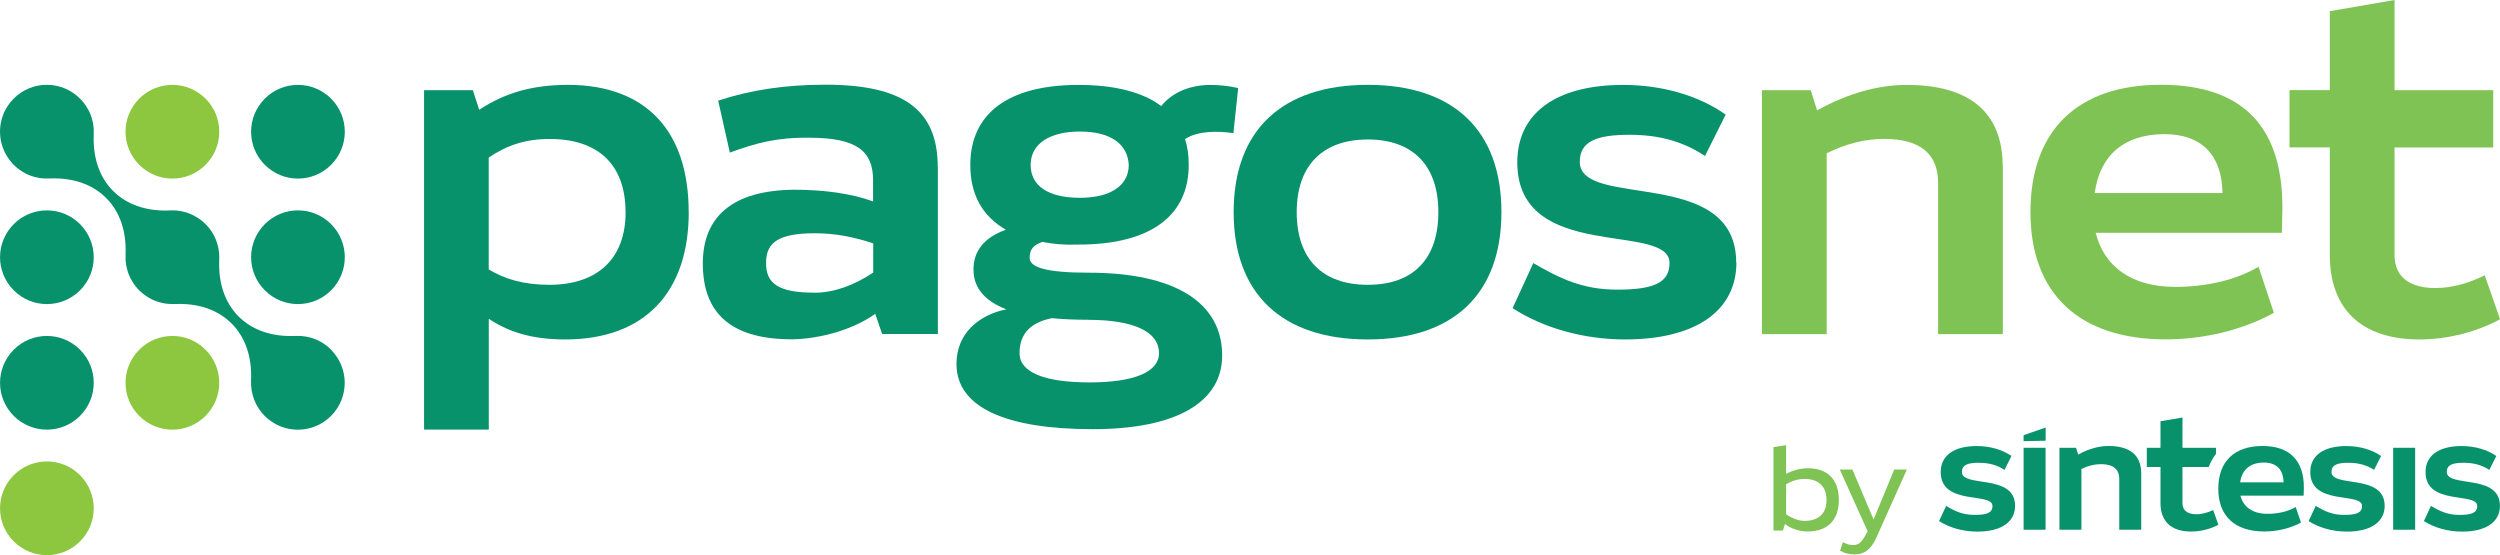
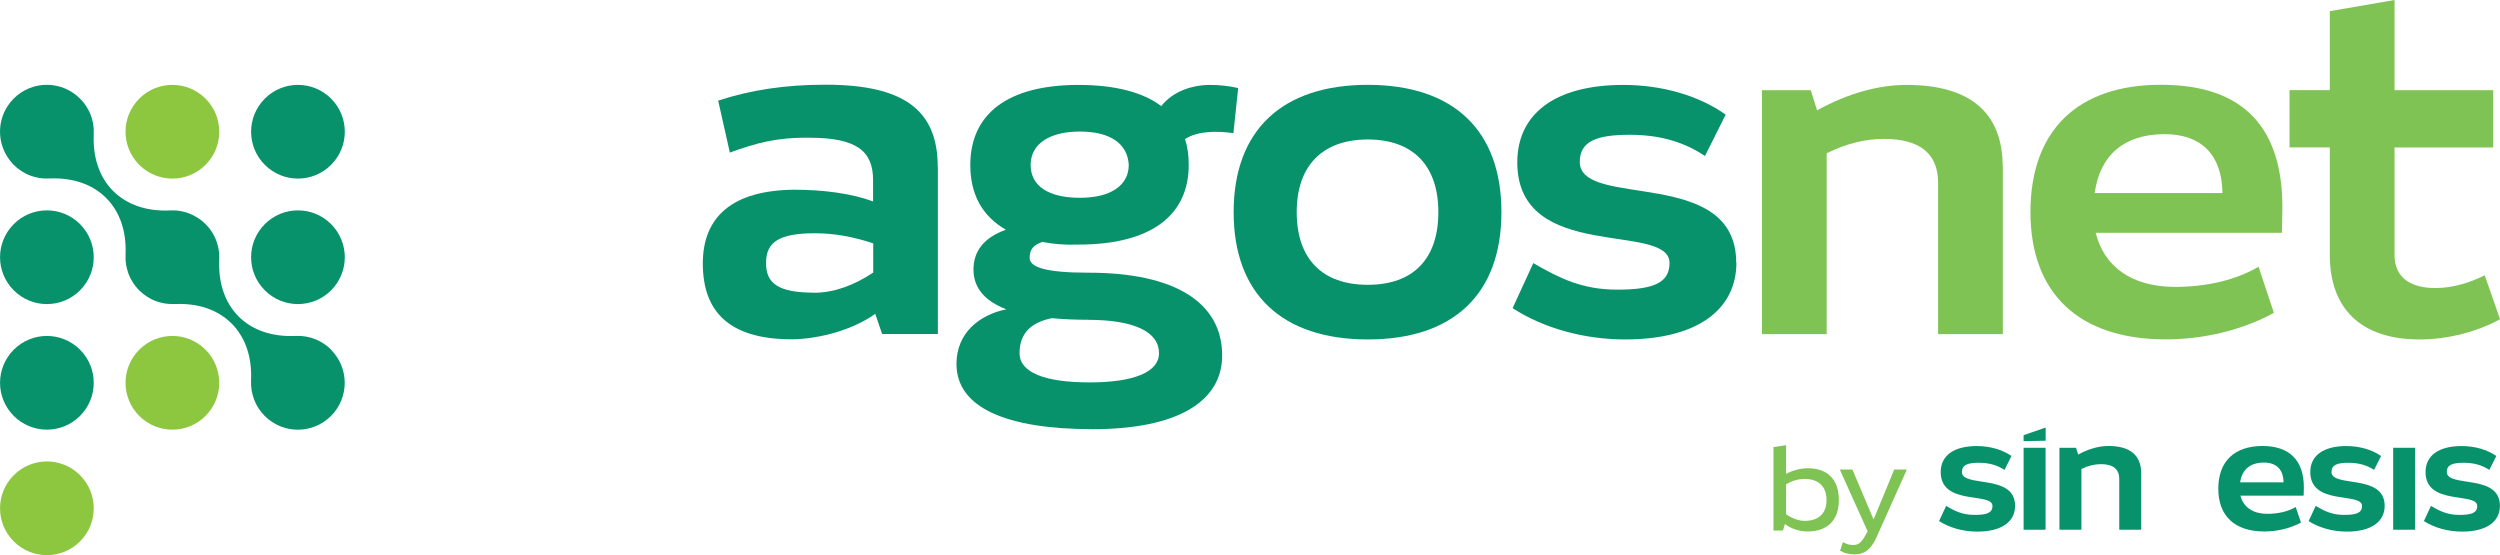
<svg xmlns="http://www.w3.org/2000/svg" id="a" width="346.82" height="77.02" viewBox="0 0 346.82 77.02">
-   <path d="m86.78,29.43c0-6.55-3.75-10.15-10.52-10.15-3.38,0-5.96.88-8.46,2.58v15.52c2.21,1.33,4.86,2.13,8.39,2.13,6.77,0,10.6-3.68,10.6-10.08m8.76,0c0,11.11-6.11,17.66-17.14,17.66-4.27,0-7.65-.88-10.6-2.87v15.38h-8.98V12.51h6.77l.88,2.72c3.46-2.28,7.21-3.46,12.43-3.46,10.67.07,16.63,6.33,16.63,17.66" style="fill:#08926c;" />
  <path d="m112.97,40.61c2.72,0,5.52-1.03,8.17-2.8v-4.05c-2.65-.88-5.3-1.4-8.09-1.4-4.86,0-6.77,1.18-6.77,4.04-.07,3.02,1.84,4.2,6.69,4.2m17.14-17.44v23.18h-7.73l-.96-2.8c-3.61,2.58-8.76,3.61-12.07,3.53-7.95-.15-11.85-3.61-11.85-10.52,0-6.55,4.19-10.15,12.66-10.23,4.12,0,7.95.52,10.96,1.62v-2.94c0-4.05-2.28-5.89-8.83-5.89-4.49-.07-7.43.74-11.04,2.06l-1.62-7.21c4.49-1.47,9.27-2.21,14.86-2.21,10.82,0,15.6,3.46,15.6,11.4" style="fill:#08926c;" />
  <path d="m156.59,22.88c-.15-2.94-2.57-4.63-6.77-4.63s-6.84,1.69-6.84,4.63,2.5,4.56,6.84,4.56,6.77-1.77,6.77-4.56m-5.66,21.48c-1.84,0-3.46-.07-5-.22-2.58.52-4.49,1.84-4.49,4.86,0,2.65,3.46,4.05,9.71,4.05s9.64-1.47,9.64-4.05c0-2.94-3.39-4.63-9.86-4.63m13.46-25.09c.37,1.1.52,2.28.52,3.61,0,6.99-5.22,11.04-15.3,11.04-1.84.07-3.53-.07-5-.37-1.25.44-1.77,1.03-1.77,2.21,0,1.32,2.28,2.06,8.17,2.06,12.07,0,18.54,4.19,18.54,11.48,0,6.55-6.47,10.23-17.95,10.23-12.07,0-18.91-3.02-18.91-9.05,0-4.34,3.24-6.84,6.92-7.58-2.87-1.1-4.56-2.87-4.56-5.52,0-2.5,1.4-4.41,4.49-5.52-3.31-1.91-4.93-4.93-4.93-8.98,0-7.06,5.15-11.11,15.01-11.11,5.08,0,8.98,1.03,11.48,2.94,1.62-2.06,4.27-2.94,6.84-2.94,1.18,0,2.65.15,3.83.44l-.66,6.25c-2.13-.29-4.86-.37-6.69.81" style="fill:#08926c;" />
  <path d="m199.54,29.43c0-6.47-3.53-10.08-9.79-10.08s-9.86,3.61-9.86,10.08,3.53,10.08,9.86,10.08,9.79-3.61,9.79-10.08m-28.4,0c0-11.33,6.69-17.66,18.61-17.66s18.54,6.33,18.54,17.66-6.62,17.66-18.54,17.66-18.61-6.33-18.61-17.66" style="fill:#08926c;" />
  <path d="m240.89,36.42c0,6.55-5.44,10.67-15.45,10.67-5.81,0-11.41-1.62-15.6-4.34l2.87-6.25c3.68,2.13,6.84,3.68,11.62,3.68s7.28-.81,7.28-3.68c0-5.81-21.12.07-21.12-13.98,0-6.77,5.3-10.74,14.71-10.74,5.37,0,10.45,1.47,14.2,4.12l-2.87,5.74c-3.09-2.06-6.47-2.94-10.45-2.94-4.56,0-6.92.88-6.92,3.75,0,6.62,21.7.52,21.7,13.98" style="fill:#08926c;" />
  <path d="m277.85,23.1v23.25h-8.98v-20.97c0-4.05-2.5-6.11-7.51-6.11-2.5,0-5.08.59-7.95,1.99v25.09h-8.98V12.51h6.77l.88,2.8c4.27-2.35,8.46-3.53,12.43-3.53,8.83,0,13.32,3.9,13.32,11.33" style="fill:#7ec354;" />
  <path d="m308.32,26.78c-.07-5.3-2.94-8.17-8.02-8.17-5.67,0-8.98,2.94-9.71,8.17h17.73Zm8.31,2.21l-.07,3.31h-25.83c1.18,4.71,5,7.5,11.04,7.5,4.34,0,8.46-.96,11.55-2.8l2.13,6.4c-4.27,2.35-9.64,3.68-15.01,3.68-11.99,0-18.76-6.33-18.76-17.66s6.55-17.66,18.1-17.66,16.92,6.03,16.85,17.22" style="fill:#7ec354;" />
  <path d="m346.82,44.29c-3.09,1.69-7.14,2.8-11.18,2.8-8.09,0-12.43-4.27-12.43-11.7v-14.94h-5.59v-7.95h5.59V1.55l8.98-1.55v12.51h13.69v7.95h-13.69v14.94c0,2.8,1.84,4.56,5.67,4.56,2.5,0,4.93-.81,6.84-1.77l2.13,6.11Z" style="fill:#7ec354;" />
  <path d="m272.18,65.46c0-.97.8-1.26,2.35-1.26,1.35,0,2.5.3,3.55.99l.97-1.93c-1.27-.89-3-1.38-4.82-1.38-3.2,0-5,1.34-5,3.61,0,4.72,7.18,2.74,7.18,4.7,0,.97-.8,1.24-2.48,1.24s-2.7-.52-3.95-1.24l-.98,2.1c1.42.91,3.32,1.46,5.3,1.46,3.4,0,5.25-1.38,5.25-3.58,0-4.52-7.38-2.47-7.38-4.7" style="fill:#08926c;" />
  <rect x="280.73" y="62.12" width="3.05" height="11.37" style="fill:#08926c;" />
  <path d="m292.52,61.87c-1.35,0-2.78.4-4.22,1.19l-.3-.94h-2.3v11.37h3.05v-8.43c.97-.47,1.85-.67,2.7-.67,1.7,0,2.55.69,2.55,2.05v7.05h3.05v-7.81c0-2.5-1.53-3.81-4.52-3.81" style="fill:#08926c;" />
-   <path d="m304.69,71.34c-1.3,0-1.92-.59-1.92-1.53v-5.02h3.63c.24-.6.58-1.27,1.02-1.83v-.84h-4.65v-4.2l-3.05.52v3.68h-1.9v2.67h1.9v5.02c0,2.5,1.48,3.93,4.23,3.93,1.37,0,2.75-.37,3.8-.94l-.72-2.05c-.65.32-1.48.59-2.33.59" style="fill:#08926c;" />
  <path d="m310.77,66.91c.25-1.75,1.38-2.74,3.3-2.74,1.73,0,2.7.97,2.72,2.74h-6.02Zm3.12-5.04c-3.92,0-6.15,2.13-6.15,5.93s2.3,5.93,6.37,5.93c1.83,0,3.65-.44,5.1-1.24l-.73-2.15c-1.05.62-2.45.94-3.92.94-2.05,0-3.35-.94-3.75-2.52h8.77l.03-1.11c.02-3.76-1.98-5.78-5.72-5.78" style="fill:#08926c;" />
  <path d="m323.45,65.46c0-.97.8-1.26,2.35-1.26,1.35,0,2.5.3,3.55.99l.97-1.93c-1.27-.89-3-1.38-4.82-1.38-3.2,0-5,1.34-5,3.61,0,4.72,7.18,2.74,7.18,4.7,0,.97-.8,1.24-2.48,1.24s-2.7-.52-3.95-1.24l-.98,2.1c1.42.91,3.32,1.46,5.3,1.46,3.4,0,5.25-1.38,5.25-3.58,0-4.52-7.38-2.47-7.38-4.7" style="fill:#08926c;" />
  <rect x="332" y="62.12" width="3.05" height="11.37" style="fill:#08926c;" />
  <path d="m339.44,65.46c0-.97.8-1.26,2.35-1.26,1.35,0,2.5.3,3.55.99l.97-1.93c-1.27-.89-3-1.38-4.82-1.38-3.2,0-5,1.34-5,3.61,0,4.72,7.17,2.74,7.17,4.7,0,.97-.8,1.24-2.47,1.24s-2.7-.52-3.95-1.24l-.98,2.1c1.43.91,3.32,1.46,5.3,1.46,3.4,0,5.25-1.38,5.25-3.58,0-4.52-7.37-2.47-7.37-4.7" style="fill:#08926c;" />
  <polygon points="281.95 59.95 280.73 60.37 280.73 61.2 281.3 61.19 283.79 61.14 283.79 60.78 283.79 59.31 283.56 59.39 281.95 59.95" style="fill:#08926c;" />
  <path d="m253.39,69.38c0-1.89-1.1-2.94-3.03-2.94-.89,0-1.8.26-2.58.75v4.15c.86.59,1.77.92,2.56.92,1.95,0,3.05-1.03,3.05-2.88m1.71,0c0,2.77-1.56,4.35-4.35,4.35-1.11,0-2.23-.37-3.14-1.03l-.26.9h-1.32v-11.58l1.75-.26v3.99c.89-.5,1.97-.79,3.07-.79,2.73.02,4.25,1.6,4.25,4.41" style="fill:#7ec354;" />
  <path d="m264.53,65.15l-4.2,9.37c-.8,1.8-1.76,2.39-3.05,2.39-.76,0-1.47-.18-2.01-.52l.39-1.18c.45.26.95.4,1.39.4.67,0,1.11-.22,1.69-1.27l.35-.64-3.86-8.56h1.75l2.94,6.93,2.86-6.93h1.75Z" style="fill:#7ec354;" />
  <path d="m45.93,48.5c-1.31-1.31-3.03-1.94-4.74-1.9h0s-.09,0-.13,0c-.07,0-.14,0-.22.01-3.05.11-5.79-.76-7.73-2.7-1.94-1.94-2.81-4.68-2.7-7.73,0-.04,0-.07,0-.11,0-.08,0-.16.01-.24,0,0,0,0,0,0,0-.02,0-.04,0-.06,0-.03,0-.06,0-.08,0-.1,0-.19-.01-.29,0-.09,0-.18-.01-.27,0-.12-.03-.24-.05-.36-.01-.09-.02-.18-.04-.27-.02-.12-.05-.23-.08-.35-.02-.09-.04-.18-.07-.27-.03-.12-.07-.23-.11-.34-.03-.09-.06-.18-.09-.27-.04-.11-.1-.22-.15-.33-.04-.09-.08-.17-.12-.26-.06-.11-.13-.22-.19-.33-.05-.08-.09-.16-.14-.23-.08-.12-.17-.23-.25-.35-.05-.06-.09-.12-.14-.18-.14-.17-.29-.34-.45-.5,0,0-.02-.02-.03-.03-.15-.15-.31-.29-.47-.42-.06-.05-.13-.1-.2-.15-.11-.08-.22-.17-.34-.24-.08-.05-.16-.1-.24-.14-.11-.06-.21-.13-.32-.19-.09-.05-.17-.08-.26-.12-.11-.05-.21-.1-.32-.15-.09-.04-.18-.06-.27-.1-.11-.04-.22-.08-.33-.11-.09-.03-.18-.05-.28-.07-.12-.03-.23-.06-.35-.08-.09-.02-.18-.03-.27-.04-.12-.02-.24-.03-.36-.05-.09,0-.18,0-.27-.01-.12,0-.24-.01-.36,0-.02,0-.04,0-.07,0h0s-.09,0-.13,0c-.07,0-.14,0-.22.01-3.05.11-5.78-.76-7.73-2.7-1.95-1.95-2.81-4.68-2.7-7.73,0-.04,0-.07,0-.11,0-.08,0-.16,0-.24h0s0-.05,0-.07c0-.12,0-.24,0-.37,0-.09,0-.18-.01-.27-.01-.12-.03-.24-.05-.36-.01-.09-.02-.18-.04-.28-.02-.12-.05-.23-.08-.34-.02-.09-.04-.19-.07-.28-.03-.11-.07-.22-.11-.33-.03-.09-.06-.19-.1-.28-.04-.11-.09-.21-.14-.31-.04-.09-.08-.18-.13-.27-.05-.1-.12-.2-.18-.3-.05-.09-.1-.17-.15-.26-.07-.1-.15-.2-.22-.3-.06-.08-.11-.16-.17-.23-.11-.13-.22-.25-.34-.37-.04-.04-.07-.09-.12-.13-2.54-2.54-6.65-2.54-9.19,0-.32.32-.59.66-.83,1.02-1.51,2.28-1.42,5.3.25,7.5.18.23.37.46.58.68,0,0,0,0,0,0,.16.16.33.31.5.45.06.05.12.09.18.13.12.09.24.18.36.26.07.05.15.09.23.14.11.07.23.14.34.2.08.04.17.08.25.12.11.05.23.11.34.15.09.04.18.06.27.09.11.04.23.08.34.11.09.03.18.05.28.07.12.03.23.06.35.08.09.02.19.03.28.04.12.02.24.03.36.04.09,0,.19,0,.28.01.12,0,.24,0,.36,0,.04,0,.07,0,.11,0,.02,0,.04,0,.05,0,.04,0,.08,0,.12,0,0,0,0,0,.01,0,3.08-.13,5.85.74,7.81,2.7,1.96,1.96,2.83,4.72,2.7,7.81,0,0,0,0,0,.01,0,.04,0,.09,0,.13,0,.01,0,.02,0,.03h0s0,.07,0,.11c0,.12,0,.24,0,.36,0,.09,0,.18.01.28,0,.12.02.24.04.36.01.09.02.18.04.28.02.12.05.24.08.35.02.09.04.18.07.27.03.12.07.23.11.35.03.09.06.18.09.27.05.12.1.23.15.34.04.08.07.17.12.25.06.12.13.23.2.34.05.08.09.15.13.23.08.12.17.24.26.36.05.06.09.12.13.18.14.17.29.34.46.51,0,0,0,0,0,0,.16.16.33.31.5.45.06.05.12.09.18.13.12.09.23.18.36.26.07.05.15.09.23.14.11.07.23.14.34.2.08.04.17.08.25.12.11.05.23.11.34.15.09.03.18.06.27.09.05.02.1.04.15.05.04.01.08.03.12.04,0,0,0,0,.01,0,.02,0,.04,0,.06.02.09.03.18.05.28.07.12.03.23.06.35.08.09.02.19.03.28.04.12.02.24.03.36.04.09,0,.19.01.28.01.08,0,.15.01.23.01.04,0,.09,0,.13,0,.04,0,.07,0,.11,0,.02,0,.03,0,.05,0,.04,0,.08,0,.12,0h.01c3.09-.13,5.85.74,7.81,2.7,1.96,1.96,2.83,4.72,2.7,7.81h0c0,.06,0,.1,0,.15,0,.01,0,.02,0,.03h0c-.06,1.74.57,3.51,1.9,4.84,2.54,2.54,6.65,2.54,9.19,0,2.54-2.54,2.54-6.65,0-9.19" style="fill:#08926c;" />
  <path d="m28.51,57.7c-2.54,2.54-6.65,2.54-9.19,0-2.54-2.54-2.54-6.65,0-9.19,2.54-2.54,6.65-2.54,9.19,0,2.54,2.54,2.54,6.65,0,9.19" style="fill:#8dc63f;" />
  <path d="m11.1,57.7c-2.54,2.54-6.65,2.54-9.19,0-2.54-2.54-2.54-6.65,0-9.19,2.54-2.54,6.65-2.54,9.19,0,2.54,2.54,2.54,6.65,0,9.19" style="fill:#08926c;" />
  <path d="m11.1,40.28c-2.54,2.54-6.65,2.54-9.19,0-2.54-2.54-2.54-6.65,0-9.19,2.54-2.54,6.65-2.54,9.19,0,2.54,2.54,2.54,6.65,0,9.19" style="fill:#08926c;" />
  <path d="m11.1,75.11c-2.54,2.54-6.65,2.54-9.19,0-2.54-2.54-2.54-6.65,0-9.19,2.54-2.54,6.65-2.54,9.19,0,2.54,2.54,2.54,6.65,0,9.19" style="fill:#8dc63f;" />
  <path d="m45.93,40.28c-2.54,2.54-6.65,2.54-9.19,0-2.54-2.54-2.54-6.65,0-9.19,2.54-2.54,6.65-2.54,9.19,0,2.54,2.54,2.54,6.65,0,9.19" style="fill:#08926c;" />
  <path d="m45.93,22.87c-2.54,2.54-6.65,2.54-9.19,0-2.54-2.54-2.54-6.65,0-9.19,2.54-2.54,6.65-2.54,9.19,0,2.54,2.54,2.54,6.65,0,9.19" style="fill:#08926c;" />
  <path d="m28.51,22.87c-2.54,2.54-6.65,2.54-9.19,0-2.54-2.54-2.54-6.65,0-9.19,2.54-2.54,6.65-2.54,9.19,0,2.54,2.54,2.54,6.65,0,9.19" style="fill:#8dc63f;" />
</svg>